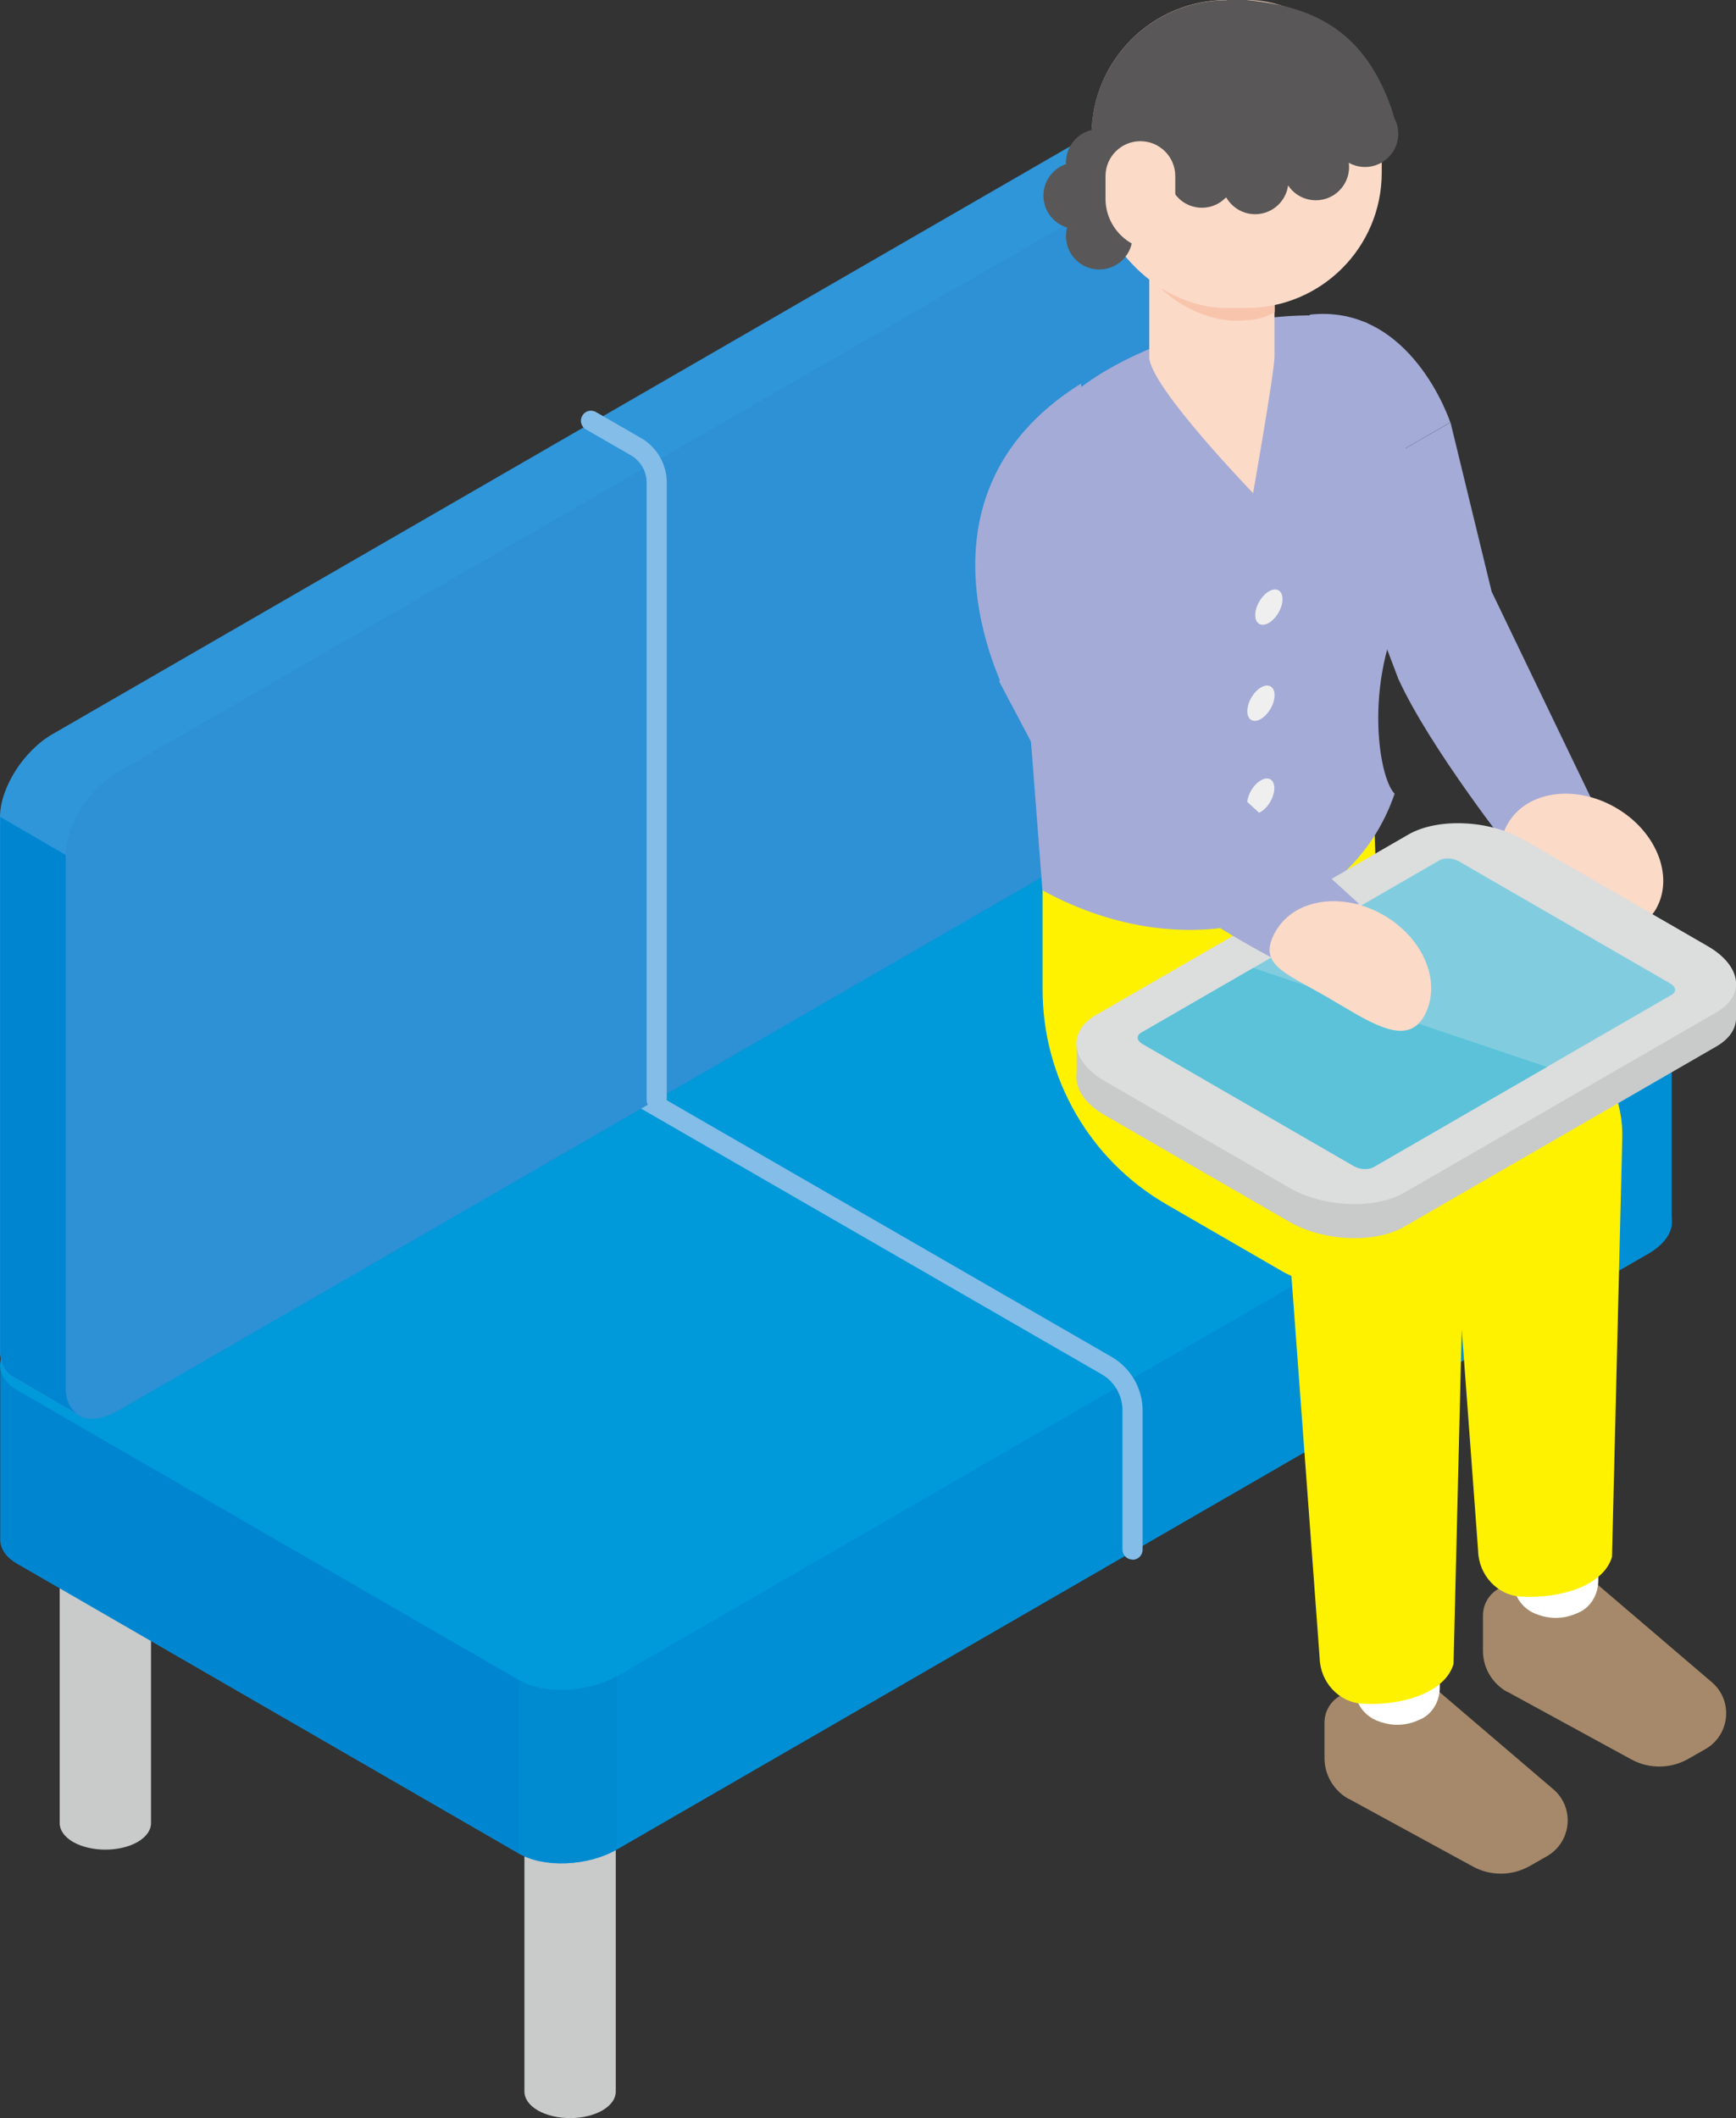
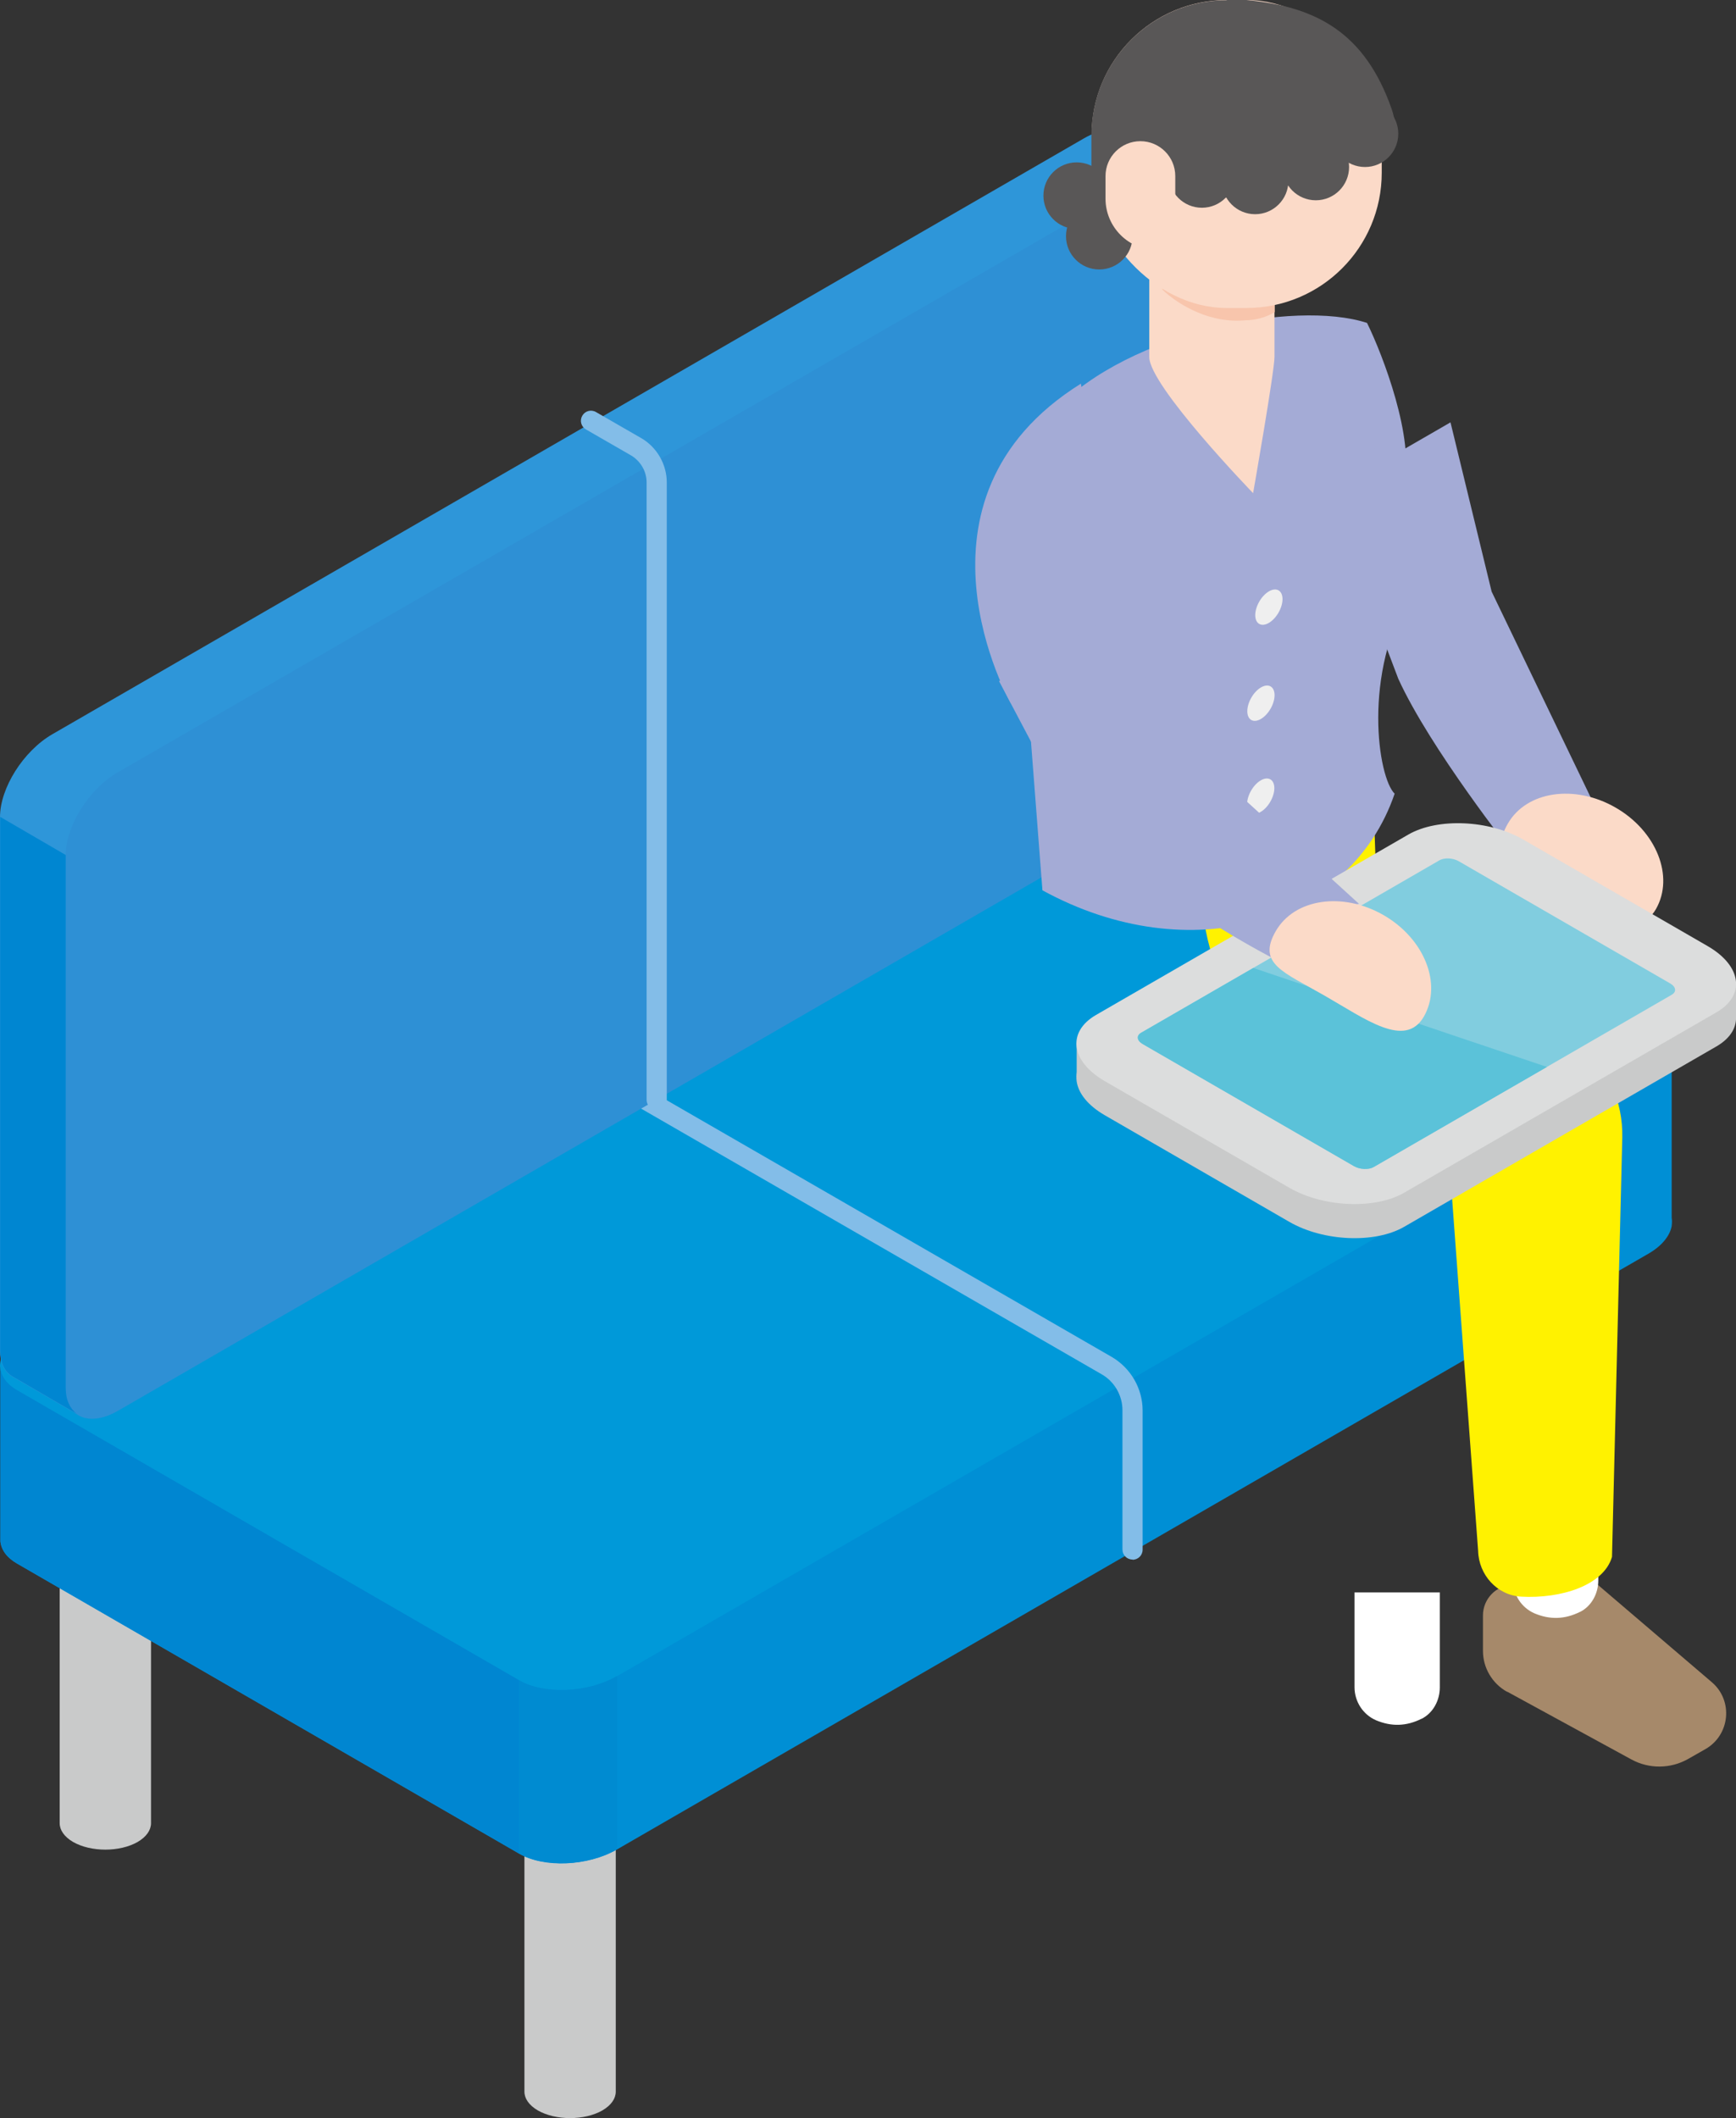
<svg xmlns="http://www.w3.org/2000/svg" id="_レイヤー_2" viewBox="0 0 86.1 105.01">
  <rect x="0" y="0" width="86.1" height="105.01" fill="#333333" stroke="none" />
  <g id="_レイヤー_2-2">
    <path d="m26.01,84.09v19.61c0,.34.22.67.66.93.89.51,2.32.51,3.21,0,.44-.26.66-.59.66-.93v-19.61h-4.54,0Z" style="fill:#c9caca; stroke-width:0px;" />
    <path d="m75.43,55.55v19.61c0,.34.22.67.66.93.89.51,2.32.51,3.21,0,.44-.26.66-.59.66-.93v-19.61h-4.54.01Z" style="fill:#c9caca; stroke-width:0px;" />
    <path d="m2.96,70.78v19.61c0,.34.22.67.66.93.89.51,2.32.51,3.21,0,.44-.26.66-.59.66-.93v-19.61H2.95h0Z" style="fill:#c9caca; stroke-width:0px;" />
    <path d="m82.91,60.77c.02-.13.02-.27,0-.4v-8.61l-10.46,2.03-15.25-8.81c-1.24-.72-3.41-.63-4.85.2l-32.59,18.82L.02,67.83v8.59h0c.04.41.3.8.82,1.1l24.9,14.38c1.24.72,3.41.63,4.85-.2l51.16-29.54c.68-.39,1.07-.89,1.16-1.37h0v-.02h-.01Z" style="fill:#008fd5; stroke-width:0px;" />
    <path d="m1.19,66.13l51.16-29.54c1.43-.83,3.61-.92,4.85-.2l24.9,14.38c1.24.72,1.09,1.97-.35,2.8l-51.16,29.54c-1.43.83-3.61.92-4.85.2L.84,68.93c-1.24-.72-1.09-1.97.35-2.8Z" style="fill:#0099d9; stroke-width:0px;" />
    <path d="m56.17,77.32c-.28,0-.5-.22-.5-.5v-6.9c0-.74-.4-1.43-1.04-1.79l-25.84-14.9c-.24-.14-.32-.44-.18-.68s.44-.32.68-.18l25.84,14.9c.95.55,1.54,1.57,1.54,2.66v6.9c0,.28-.22.5-.5.5h0Z" style="fill:#83bde8; stroke-width:0px;" />
    <path d="m58.95,8.52l-3.22-1.87c-.48-.29-1.18-.25-1.97.21L2.6,36.4c-1.44.83-2.6,2.67-2.6,4.11v26.44c0,.59.2,1.02.54,1.26h0l.2.12s.03.02.04.02l3.01,1.75,5.06-5.65,44.92-25.93c1.43-.83,2.6-2.67,2.6-4.11V11.41l2.59-2.9h0Z" style="fill:#2e96d9; stroke-width:0px;" />
    <path d="m5.86,38.28L57.02,8.74c1.43-.83,2.6-.33,2.6,1.11v26.44c0,1.44-1.16,3.29-2.6,4.11L5.86,69.94c-1.43.83-2.6.33-2.6-1.11v-26.44c0-1.44,1.16-3.29,2.6-4.11h0Z" style="fill:#2e90d5; stroke-width:0px;" />
    <path d="m3.26,68.83v-26.44L.01,40.5v26.44c0,.59.2,1.02.54,1.26h0l.2.12s.03.02.04.02l3.01,1.75h0c-.33-.26-.54-.68-.54-1.27h0Z" style="fill:#0086d1; stroke-width:0px;" />
    <path d="m32.57,55.03c-.28,0-.5-.22-.5-.5v-30.61c0-.55-.3-1.06-.77-1.34l-2.24-1.29c-.24-.14-.32-.44-.18-.68.14-.24.44-.32.68-.18l2.24,1.29c.78.45,1.27,1.3,1.27,2.2v30.61c0,.28-.22.5-.5.5Z" style="fill:#83bde8; stroke-width:0px;" />
    <path d="m25.74,83.3v8.59c1.24.72,3.41.63,4.85-.2h0v-8.59h0c-1.43.83-3.61.92-4.85.2Z" style="fill:#008bd1; stroke-width:0px;" />
    <path d="m25.74,83.3L.84,68.92c-.52-.3-.78-.69-.82-1.1h0v8.59h0c.04.41.3.8.82,1.1l24.9,14.38v-8.59h0Z" style="fill:#0086d1; stroke-width:0px;" />
-     <path d="m64.96,15.6l.89,8.85,6.08-3.51s-1.93-5.9-6.98-5.34h.01Z" style="fill:#a4abd6; stroke-width:0px;" />
    <path d="m69.35,33.65c3.25-.02,3.97-1.97,4.63-4.32l-2.04-8.39-6.08,3.51,3.49,9.2Z" style="fill:#a4abd6; stroke-width:0px;" />
    <path d="m79.28,40.35c-1.58.47-2.12.47-4.23,1.97,0,0-4.12-5.2-5.7-8.67l4.63-4.32,5.31,11.03h0Z" style="fill:#a4abd6; stroke-width:0px;" />
    <path d="m77.2,44.03c-2.03-1.17-3.35-1.57-2.42-3.19s3.32-1.97,5.35-.8,2.92,3.42,2,5.03-2.9.12-4.93-1.04Z" style="fill:#fbdac8; stroke-width:0px;" />
-     <path d="m66.89,89.18l6.16,3.36c.88.48,1.94.47,2.81-.02l.86-.49c1.23-.7,1.39-2.41.32-3.32l-5.89-5.03-4.01.2c-.81.04-1.45.71-1.45,1.52v1.76c0,.84.46,1.62,1.2,2.03h0Z" style="fill:#a6896a; stroke-width:0px;" />
    <path d="m70.51,85.21c-.75.38-1.5.4-2.26.08-.65-.28-1.07-.93-1.07-1.64v-4.7h4.23v4.71c0,.64-.33,1.27-.91,1.56h.01Z" style="fill:#fff; stroke-width:0px;" />
-     <path d="m60.38,48.49l-.24-7.1-8.43,2.74v4.94c0,4.39,2.34,8.44,6.14,10.64l5.83,3.37c.12.07.25.12.37.18l1.4,18.94c.03,1.19.94,2.2,2.13,2.27,1.97.11,4.09-.55,4.51-1.97l.51-20.79c.04-1.8-.73-3.52-2.11-4.68l-10.11-8.54h0Z" style="fill:#fff200; stroke-width:0px;" />
    <path d="m74.75,83.87l6.16,3.36c.88.48,1.94.47,2.81-.02l.86-.49c1.23-.7,1.39-2.41.32-3.32l-5.89-5.03-4.01.2c-.81.04-1.45.71-1.45,1.52v1.76c0,.84.46,1.62,1.2,2.03h0Z" style="fill:#a6896a; stroke-width:0px;" />
    <path d="m78.37,79.91c-.75.38-1.5.4-2.26.08-.65-.28-1.07-.93-1.07-1.64v-4.7h4.23v4.71c0,.64-.33,1.27-.91,1.56h.01Z" style="fill:#fff; stroke-width:0px;" />
    <path d="m68.24,43.18l-.24-7.1-8.43,2.74v4.94c0,4.39,2.34,8.44,6.14,10.64l5.83,3.37c.12.07.25.12.37.18l1.4,18.94c.03,1.19.94,2.2,2.13,2.27,1.97.11,4.09-.55,4.51-1.97l.51-20.79c.04-1.8-.73-3.52-2.11-4.68l-10.11-8.54h0Z" style="fill:#fff200; stroke-width:0px;" />
    <path d="m53.33,30.89l16.3-6.88c.54-2.24-1.03-6.38-1.83-8-3.59-1.17-11.81.46-15.45,4.31l.98,10.57Z" style="fill:#a4abd6; stroke-width:0px;" />
    <path d="m51.7,44.14c7.31,4,15.27,1.64,17.47-4.79-.82-.79-1.63-5.93.84-10.03,1.64-2.73-1.47-7.23-1.47-7.23l-18.07,6.05,1.23,15.99h0Z" style="fill:#a4abd6; stroke-width:0px;" />
    <path d="m57,17.7c0,1.43,5.15,6.75,5.15,6.75,0,0,1.06-6.03,1.06-6.75v-6.88h-6.21v6.88Z" style="fill:#fbdac8; stroke-width:0px;" />
    <path d="m63.21,15.48c-.42.26-.96.4-1.46.4-1.64.16-3.2-.67-4.1-1.52l-.64-3.55h6.21v4.66h0Z" style="fill:#f8c5ac; stroke-width:0px;" />
    <rect x="54.14" width="14.39" height="15.27" rx="6.71" ry="6.71" style="fill:#fbdac8; stroke-width:0px;" />
    <path d="m69.63,60.83l15.5-8.95c1.45-.84,1.26-2.3-.43-3.28l-9.16-5.29c-1.68-.97-4.23-1.08-5.68-.25l-15.5,8.95c-1.45.84-1.26,2.3.43,3.28l9.16,5.29c1.68.97,4.23,1.08,5.68.25Z" style="fill:#c9caca; stroke-width:0px;" />
    <polygon points="53.4 53.4 53.4 51.71 86.1 48.74 86.1 50.55 53.4 53.4" style="fill:#c9caca; stroke-width:0px;" />
    <path d="m69.63,59.14l15.5-8.95c1.45-.84,1.26-2.3-.43-3.28l-9.16-5.29c-1.68-.97-4.23-1.08-5.68-.25l-15.5,8.95c-1.45.84-1.26,2.3.43,3.28l9.16,5.29c1.68.97,4.23,1.08,5.68.25Z" style="fill:#dcdddd; stroke-width:0px;" />
    <path d="m68.13,57.86l14.78-8.54c.25-.14.22-.39-.07-.56l-10.49-6.06c-.29-.17-.72-.19-.97-.04l-14.78,8.54c-.25.14-.22.39.07.56l10.49,6.06c.29.17.72.19.97.04Z" style="fill:#81cddf; stroke-width:0px;" />
    <path d="m76.72,52.9l-8.59,4.96c-.25.14-.68.12-.97-.04l-10.49-6.06c-.29-.17-.32-.42-.07-.56l5.56-3.21,14.57,4.91h-.01Z" style="fill:#5bc2d9; stroke-width:0px;" />
    <path d="m53.61,19.03l2.03,11.23-5.51,4.6s-5.73-10.09,3.48-15.84h0Z" style="fill:#a4abd6; stroke-width:0px;" />
    <path d="m52.27,38.92c2.87,1.61,4.73-.63,5.39-2.99l-2.03-5.67-6.08,3.51,2.72,5.15h0Z" style="fill:#a4abd6; stroke-width:0px;" />
    <ellipse cx="62.93" cy="30.1" rx=".96" ry=".55" transform="translate(5.4 69.55) rotate(-60)" style="fill:#efefef; stroke-width:0px;" />
    <ellipse cx="62.54" cy="34.87" rx=".96" ry=".55" transform="translate(1.07 71.59) rotate(-60)" style="fill:#efefef; stroke-width:0px;" />
    <ellipse cx="62.53" cy="39.47" rx=".96" ry=".55" transform="translate(-2.92 73.89) rotate(-60)" style="fill:#efefef; stroke-width:0px;" />
    <path d="m67.4,44.81c-2.44.52-2.62,2.74-1.79,3.89-2.68-1.13-9.79-4.9-13.34-9.78l5.39-2.99,9.74,8.88Z" style="fill:#a4abd6; stroke-width:0px;" />
    <path d="m65.69,49.36c-2.03-1.17-3.35-1.57-2.42-3.19s3.32-1.97,5.35-.8,2.92,3.42,2,5.03c-.93,1.61-2.9.12-4.93-1.04Z" style="fill:#fbdac8; stroke-width:0px;" />
    <path d="m60.84,0h.98c3.51.33,5.87,1.65,7.19,5.37.44,1.25.01,1.84-1.32,2.16-2.66.62-7.92,3.56-9.41,1.84,0,0,.18-.19,0,0,0,0-2.01,2.59-2.93,3.06-.77-1.09-1.22-2.42-1.22-3.85v-1.86C54.13,3.02,57.13.01,60.84.01h0Z" style="fill:#595757; stroke-width:0px;" />
    <circle cx="59.61" cy="8.65" r="1.65" style="fill:#595757; stroke-width:0px;" />
    <circle cx="62.25" cy="8.97" r="1.65" style="fill:#595757; stroke-width:0px;" />
    <circle cx="65.26" cy="8.28" r="1.65" style="fill:#595757; stroke-width:0px;" />
    <circle cx="67.7" cy="6.63" r="1.65" style="fill:#595757; stroke-width:0px;" />
    <circle cx="54.52" cy="11.71" r="1.65" style="fill:#595757; stroke-width:0px;" />
    <circle cx="53.4" cy="9.7" r="1.65" style="fill:#595757; stroke-width:0px;" />
-     <circle cx="54.52" cy="8.05" r="1.65" style="fill:#595757; stroke-width:0px;" />
    <path d="m58.29,12.4h-.91c-1.4,0-2.55-1.14-2.55-2.55v-1.12c0-.95.77-1.73,1.73-1.73h0c.95,0,1.73.77,1.73,1.73v3.67h0Z" style="fill:#fbdac8; stroke-width:0px;" />
  </g>
</svg>